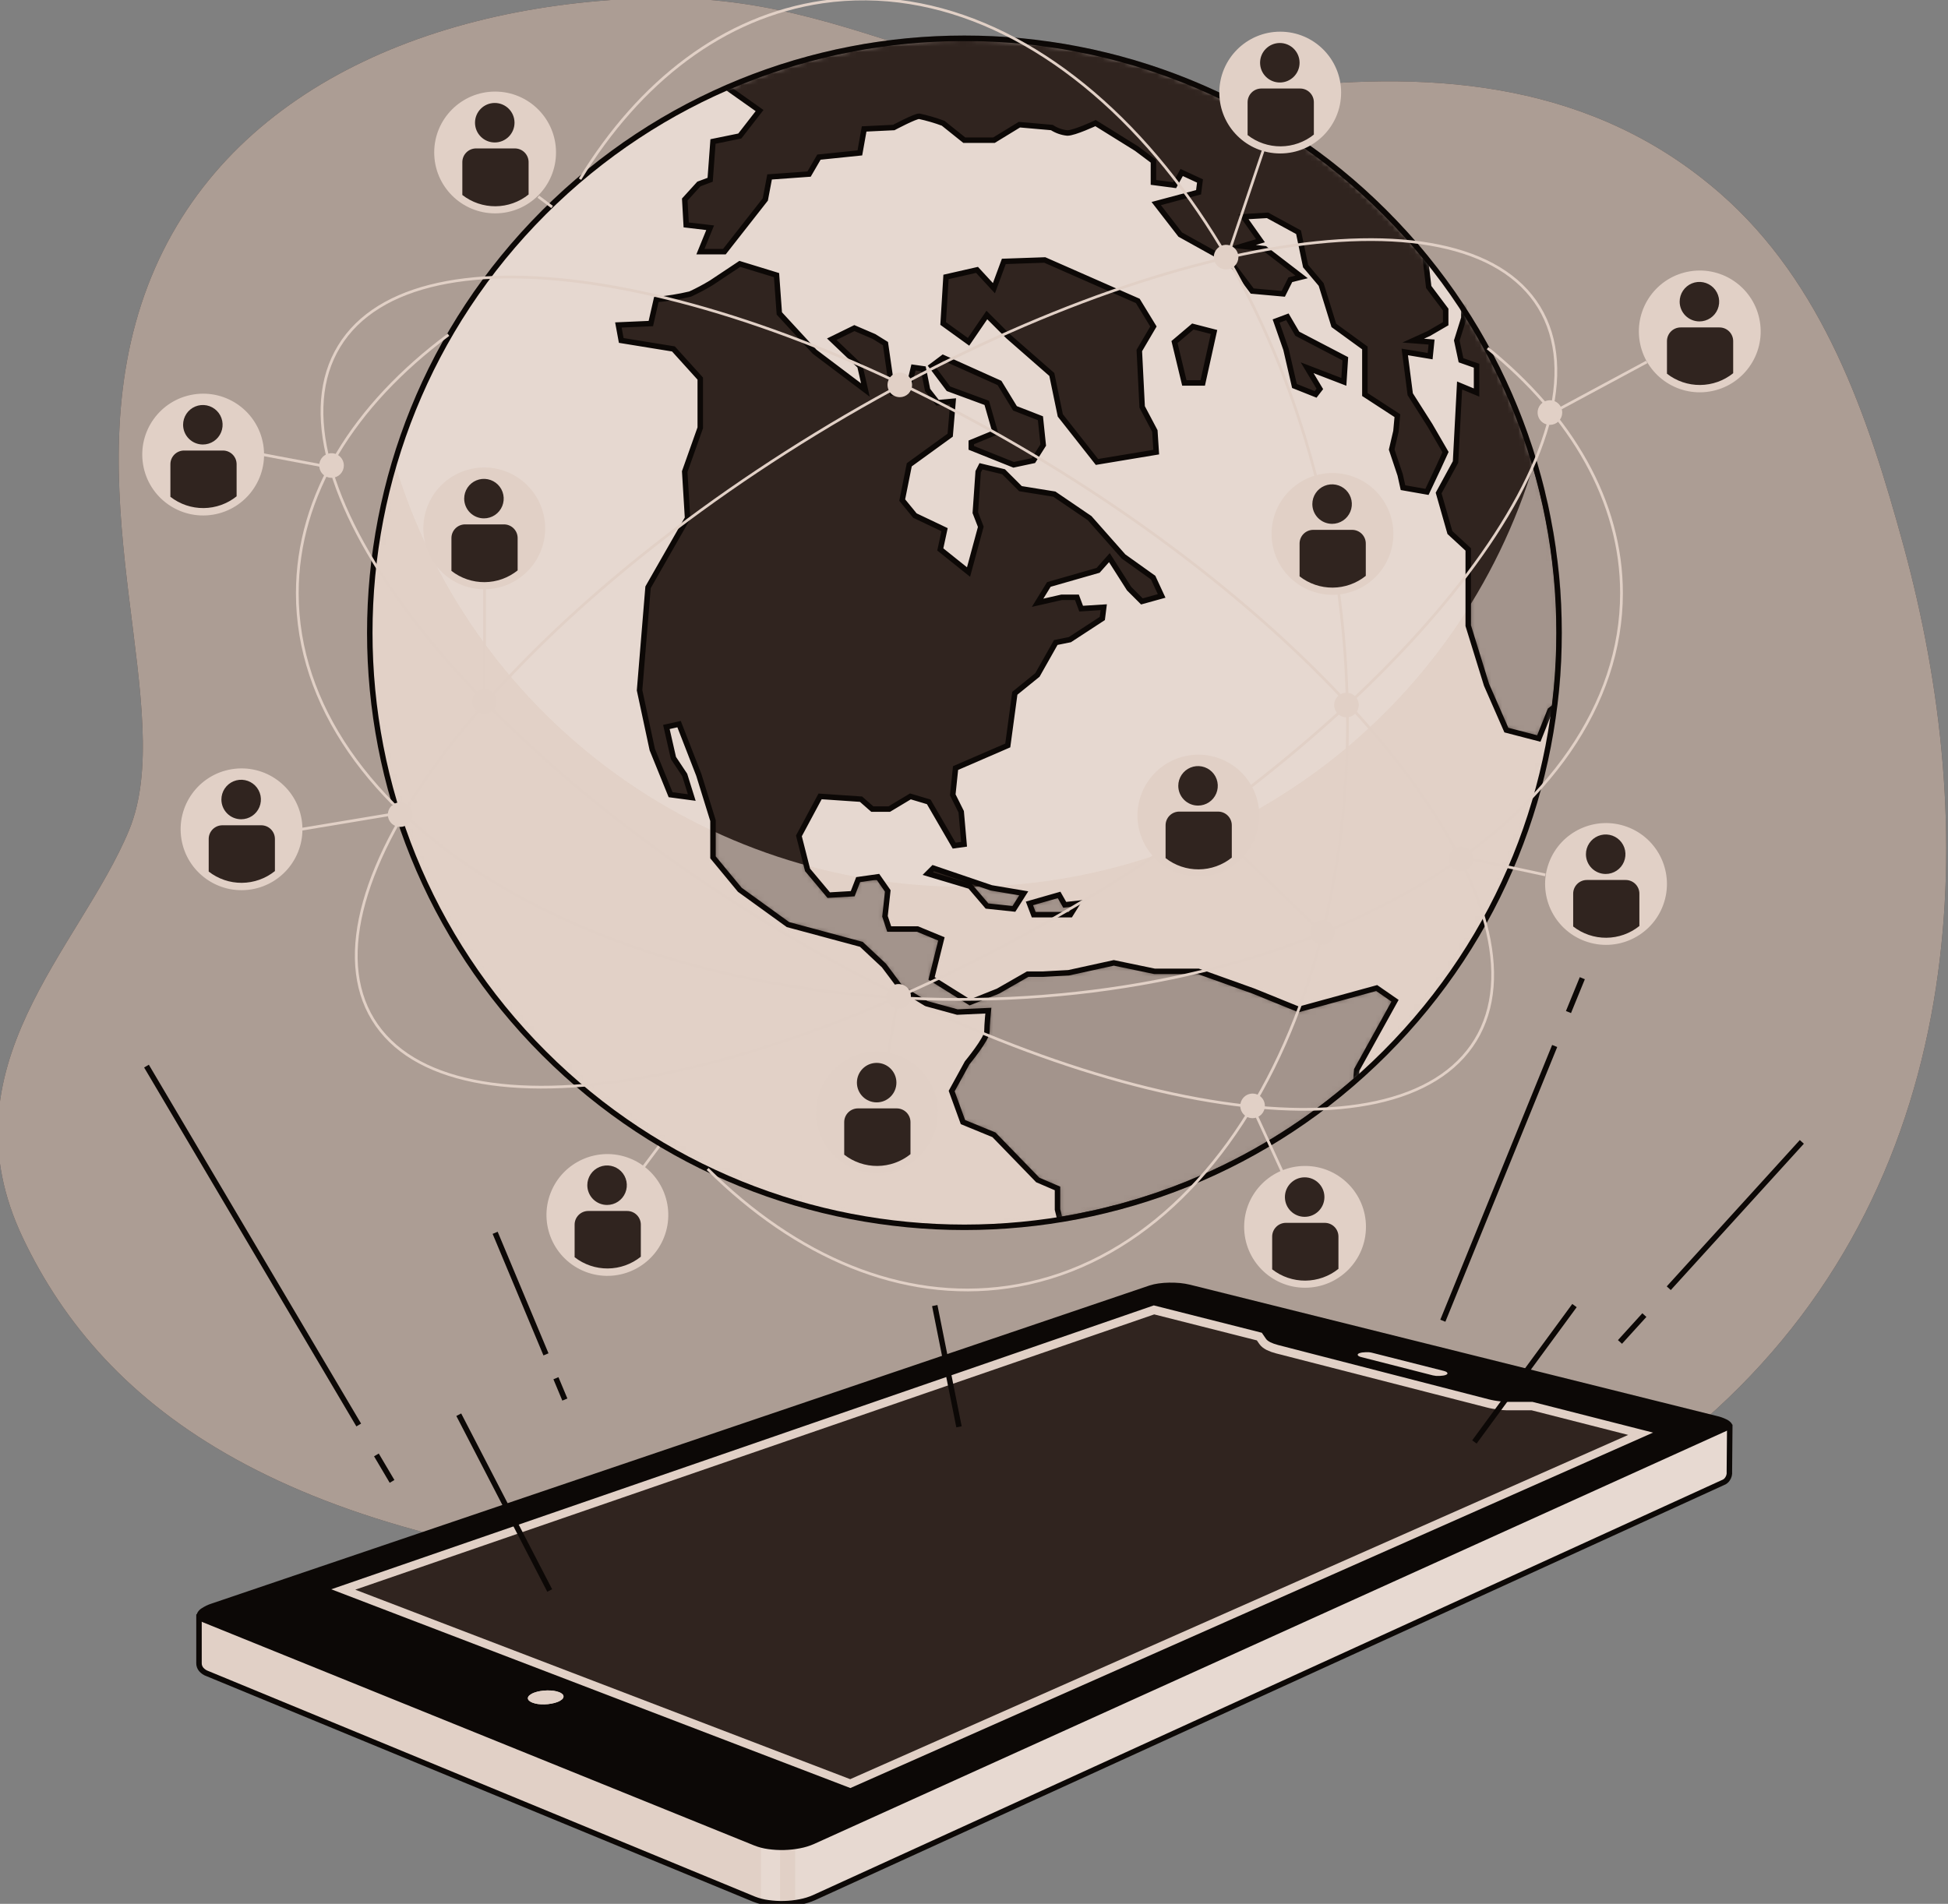
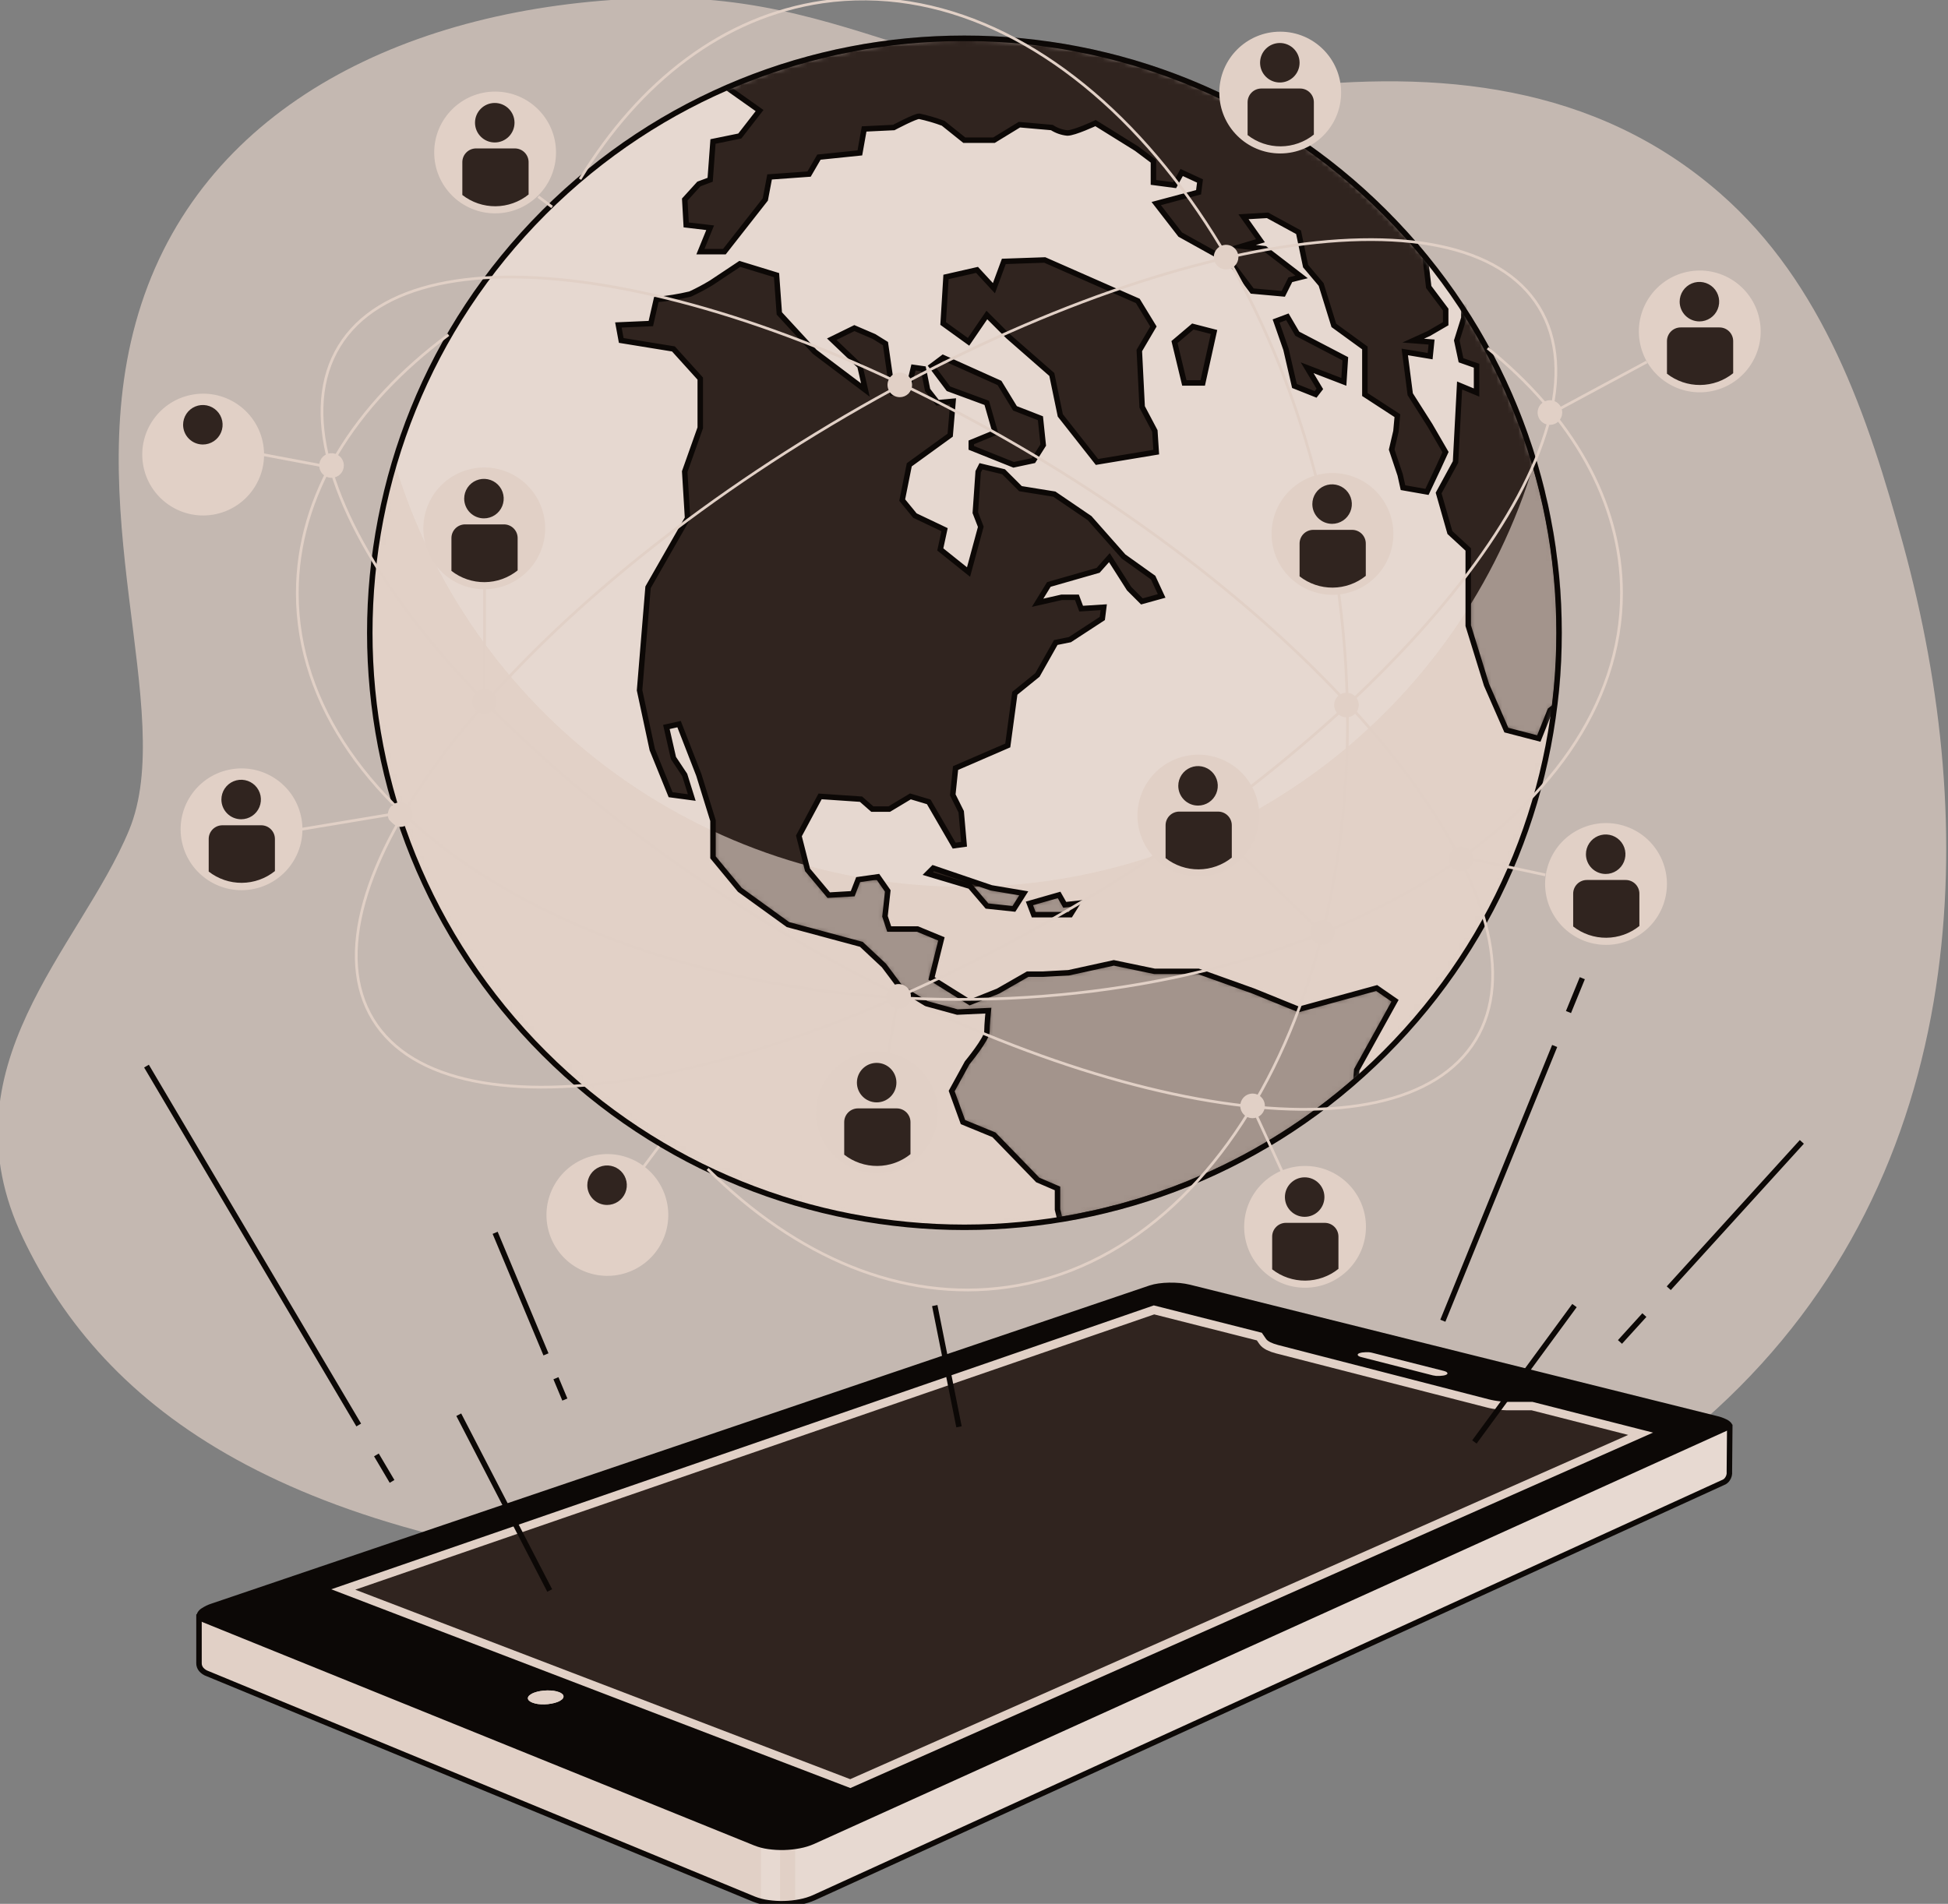
<svg xmlns="http://www.w3.org/2000/svg" width="356" height="348" viewBox="0 0 356 348" fill="none">
  <rect x="0" y="0" width="356" height="348" fill="#808080" stroke="none" />
  <g clip-path="url(#clip0_877_1681)">
-     <path d="M353.801 180.49C357.911 153.49 354.971 125.69 347.801 99.49C341.361 75.98 333.241 51.84 314.341 35.33C291.441 15.33 262.851 12.72 233.831 16.11C176.401 22.8 160.001 -1.8 117.511 -0.31C75.021 1.18 37.751 19.07 25.821 55.6C13.891 92.13 32.531 130.15 23.581 151.76C14.631 173.37 -10.709 195 4.201 226.31C19.111 257.62 51.911 282.22 128.001 288.18C204.091 294.14 270.381 297.13 313.621 257.62C337.001 236.21 349.421 209.23 353.801 180.49Z" fill="#30241F" />
    <path opacity="0.7" d="M353.801 180.49C357.911 153.49 354.971 125.69 347.801 99.49C341.361 75.98 333.241 51.84 314.341 35.33C291.441 15.33 262.851 12.72 233.831 16.11C176.401 22.8 160.001 -1.8 117.511 -0.31C75.021 1.18 37.751 19.07 25.821 55.6C13.891 92.13 32.531 130.15 23.581 151.76C14.631 173.37 -10.709 195 4.201 226.31C19.111 257.62 51.911 282.22 128.001 288.18C204.091 294.14 270.381 297.13 313.621 257.62C337.001 236.21 349.421 209.23 353.801 180.49Z" fill="#E1D0C6" />
    <path d="M316.047 269L316.117 260.8L214.067 236L36.367 295.46V304C36.36 304.411 36.498 304.811 36.758 305.13C37.069 305.495 37.473 305.768 37.928 305.92L137.827 347.15C138.645 347.469 139.498 347.687 140.367 347.8C142.309 348.077 144.283 348.026 146.207 347.65C147.088 347.486 147.947 347.221 148.767 346.86L314.857 271C315.203 270.879 315.498 270.647 315.697 270.34C315.97 269.949 316.094 269.474 316.047 269Z" fill="#E1D0C6" />
    <mask id="mask0_877_1681" style="mask-type:luminance" maskUnits="userSpaceOnUse" x="36" y="236" width="281" height="112">
      <path d="M316.047 269L316.117 260.8L214.067 236L36.367 295.46V304C36.36 304.411 36.498 304.811 36.758 305.13C37.069 305.495 37.473 305.768 37.928 305.92L137.827 347.15C138.645 347.469 139.498 347.687 140.367 347.8C142.309 348.077 144.283 348.026 146.207 347.65C147.088 347.486 147.947 347.221 148.767 346.86L314.857 271C315.203 270.879 315.498 270.647 315.697 270.34C315.97 269.949 316.094 269.474 316.047 269Z" fill="white" />
    </mask>
    <g mask="url(#mask0_877_1681)">
      <path opacity="0.2" d="M315.699 270.36C315.969 269.972 316.093 269.501 316.049 269.03L316.119 260.83L214.069 236L145.309 259V347.76C145.609 347.76 145.919 347.68 146.209 347.62C147.089 347.456 147.949 347.191 148.769 346.83L314.859 271C315.201 270.884 315.496 270.659 315.699 270.36Z" fill="white" />
      <path opacity="0.2" d="M142.558 348.13V334.36H139.078V347.7C140.208 348.028 141.383 348.174 142.558 348.13Z" fill="white" />
    </g>
    <path d="M316.047 269L316.117 260.8L214.067 236L36.367 295.46V304C36.36 304.411 36.498 304.811 36.758 305.13C37.069 305.495 37.473 305.768 37.928 305.92L137.827 347.15C138.645 347.469 139.498 347.687 140.367 347.8C142.309 348.077 144.283 348.026 146.207 347.65C147.088 347.486 147.947 347.221 148.767 346.86L314.857 271C315.203 270.879 315.498 270.647 315.697 270.34C315.97 269.949 316.094 269.474 316.047 269Z" stroke="#0C0806" stroke-miterlimit="10" />
    <path d="M263.841 250.61L250.771 247.3C250.577 247.25 250.38 247.216 250.181 247.2C249.971 247.2 249.751 247.2 249.541 247.2C249.34 247.206 249.14 247.223 248.941 247.25C248.774 247.276 248.61 247.316 248.451 247.37C248.34 247.404 248.24 247.466 248.161 247.55C248.145 247.579 248.137 247.612 248.137 247.645C248.137 247.678 248.145 247.711 248.161 247.74C248.208 247.825 248.282 247.892 248.371 247.93C248.509 248.005 248.657 248.059 248.811 248.09L261.881 251.43C262.082 251.475 262.286 251.508 262.491 251.53H263.141C263.345 251.521 263.549 251.501 263.751 251.47C263.918 251.447 264.082 251.407 264.241 251.35C264.346 251.312 264.442 251.25 264.521 251.17C264.539 251.14 264.549 251.106 264.549 251.07C264.549 251.035 264.539 251 264.521 250.97C264.468 250.884 264.391 250.815 264.301 250.77C264.157 250.701 264.006 250.648 263.851 250.61" fill="#E1D0C6" />
    <path d="M302.129 261.9L280.079 256.28H276.469C276.069 256.28 275.679 256.28 275.289 256.28C274.899 256.28 274.509 256.23 274.139 256.18C273.769 256.13 273.389 256.08 273.029 256.02C272.669 255.96 272.339 255.88 272.029 255.8L233.579 245.93L232.799 245.69C232.559 245.6 232.349 245.51 232.159 245.42C231.991 245.333 231.831 245.232 231.679 245.12C231.564 245.032 231.463 244.928 231.379 244.81L230.609 243.69L210.869 238.69L60.539 290.5L155.419 326.83L302.129 261.9Z" fill="#30241F" stroke="#E1D0C6" stroke-width="3" stroke-miterlimit="10" />
    <path d="M316.409 260.13C316.162 259.827 315.847 259.587 315.489 259.43C314.944 259.165 314.37 258.963 313.779 258.83L217.489 234.83C216.884 234.685 216.269 234.581 215.649 234.52C214.984 234.462 214.316 234.439 213.649 234.45C213 234.458 212.352 234.508 211.709 234.6C211.152 234.675 210.604 234.799 210.069 234.97L38.669 293.11C38.036 293.311 37.434 293.597 36.879 293.96C36.503 294.178 36.203 294.506 36.019 294.9C35.955 295.05 35.932 295.215 35.953 295.377C35.974 295.538 36.038 295.692 36.139 295.82C36.444 296.189 36.846 296.466 37.299 296.62L137.839 337.33C138.656 337.652 139.509 337.874 140.379 337.99C142.32 338.267 144.294 338.216 146.219 337.84C147.1 337.676 147.959 337.411 148.779 337.05L315.649 261.49C315.996 261.362 316.294 261.128 316.499 260.82C316.548 260.708 316.565 260.584 316.549 260.463C316.533 260.341 316.485 260.226 316.409 260.13ZM155.409 326.83L60.539 290.5L210.859 238.61L230.599 243.61L231.369 244.73C231.453 244.848 231.554 244.952 231.669 245.04C231.821 245.153 231.981 245.253 232.149 245.34C232.339 245.43 232.549 245.52 232.789 245.61L233.569 245.85L271.999 255.76C272.319 255.84 272.659 255.92 272.999 255.98C273.339 256.04 273.729 256.1 274.109 256.14C274.489 256.18 274.869 256.22 275.259 256.24C275.649 256.26 276.039 256.24 276.439 256.24H280.049L302.099 261.86L155.409 326.83ZM248.149 247.52C248.228 247.436 248.328 247.374 248.439 247.34C248.599 247.286 248.763 247.246 248.929 247.22C249.128 247.193 249.328 247.176 249.529 247.17C249.739 247.17 249.959 247.17 250.169 247.17C250.368 247.186 250.566 247.22 250.759 247.27L263.829 250.58C263.984 250.618 264.135 250.671 264.279 250.74C264.37 250.785 264.446 250.854 264.499 250.94C264.518 250.97 264.527 251.005 264.527 251.04C264.527 251.075 264.518 251.11 264.499 251.14C264.42 251.22 264.325 251.282 264.219 251.32C264.06 251.377 263.896 251.417 263.729 251.44C263.527 251.471 263.323 251.491 263.119 251.5H262.469C262.264 251.478 262.06 251.445 261.859 251.4L248.789 248.06C248.635 248.029 248.487 247.975 248.349 247.9C248.26 247.862 248.186 247.795 248.139 247.71C248.126 247.679 248.121 247.646 248.125 247.613C248.128 247.579 248.14 247.548 248.159 247.52H248.149ZM102.669 310.66C102.435 310.848 102.171 310.997 101.889 311.1C101.523 311.237 101.145 311.337 100.759 311.4C100.347 311.479 99.929 311.522 99.509 311.53C99.101 311.541 98.694 311.521 98.289 311.47C97.947 311.42 97.612 311.333 97.289 311.21C97.045 311.122 96.823 310.983 96.639 310.8C96.58 310.738 96.535 310.664 96.507 310.583C96.48 310.502 96.47 310.415 96.479 310.33C96.528 310.136 96.645 309.966 96.809 309.85C97.041 309.658 97.305 309.509 97.589 309.41C97.955 309.274 98.334 309.173 98.719 309.11C99.129 309.039 99.543 308.999 99.959 308.99C100.363 308.98 100.768 309 101.169 309.05C101.51 309.098 101.845 309.182 102.169 309.3C102.413 309.382 102.636 309.519 102.819 309.7C102.883 309.759 102.932 309.832 102.962 309.914C102.991 309.996 103.001 310.084 102.989 310.17C102.946 310.367 102.832 310.542 102.669 310.66Z" fill="#0C0806" />
    <path d="M102.158 309.3C101.835 309.182 101.499 309.098 101.158 309.05C100.757 309 100.352 308.979 99.948 308.99C99.532 308.999 99.118 309.039 98.708 309.11C98.323 309.173 97.944 309.274 97.578 309.41C97.294 309.509 97.03 309.658 96.798 309.85C96.634 309.966 96.517 310.136 96.468 310.33C96.459 310.415 96.469 310.502 96.496 310.583C96.524 310.664 96.569 310.738 96.628 310.8C96.812 310.982 97.034 311.122 97.278 311.21C97.601 311.333 97.936 311.42 98.278 311.47C98.683 311.521 99.091 311.541 99.498 311.53C99.918 311.522 100.336 311.478 100.748 311.4C101.134 311.337 101.512 311.237 101.878 311.1C102.16 310.997 102.424 310.848 102.658 310.66C102.818 310.54 102.928 310.366 102.968 310.17C102.98 310.084 102.97 309.996 102.941 309.914C102.911 309.832 102.862 309.759 102.798 309.7C102.615 309.519 102.392 309.382 102.148 309.3" fill="#E1D0C6" />
    <path d="M68.789 265.94L71.649 270.78" stroke="#0C0806" stroke-miterlimit="10" />
    <path d="M26.77 194.87L65.559 260.47" stroke="#0C0806" stroke-miterlimit="10" />
    <path d="M101.598 251.92L103.228 255.82" stroke="#0C0806" stroke-miterlimit="10" />
    <path d="M90.488 225.34L99.778 247.56" stroke="#0C0806" stroke-miterlimit="10" />
    <path d="M284.12 191.19L263.68 241.41" stroke="#0C0806" stroke-miterlimit="10" />
    <path d="M289.171 178.8L286.641 184.99" stroke="#0C0806" stroke-miterlimit="10" />
    <path d="M300.511 240.38L296.051 245.29" stroke="#0C0806" stroke-miterlimit="10" />
    <path d="M329.289 208.72L304.969 235.47" stroke="#0C0806" stroke-miterlimit="10" />
    <path d="M83.84 258.59L100.46 290.72" stroke="#0C0806" stroke-miterlimit="10" />
    <path d="M287.739 238.64L269.449 263.57" stroke="#0C0806" stroke-miterlimit="10" />
    <path d="M170.828 238.64L175.258 260.8" stroke="#0C0806" stroke-miterlimit="10" />
    <path d="M90.482 38.75C96.49 38.75 101.362 33.879 101.362 27.87C101.362 21.861 96.49 16.99 90.482 16.99C84.473 16.99 79.602 21.861 79.602 27.87C79.602 33.879 84.473 38.75 90.482 38.75Z" fill="#E1D0C6" stroke="#E1D0C6" stroke-width="0.5" stroke-miterlimit="10" />
    <path d="M94.092 27.13H87.002C86.337 27.13 85.698 27.395 85.227 27.866C84.757 28.336 84.492 28.975 84.492 29.64V35.64C86.226 36.991 88.365 37.717 90.563 37.701C92.761 37.684 94.889 36.927 96.602 35.55V29.69C96.609 29.357 96.549 29.025 96.426 28.715C96.302 28.404 96.119 28.122 95.885 27.883C95.651 27.645 95.372 27.455 95.064 27.326C94.757 27.197 94.426 27.13 94.092 27.13Z" fill="#30241F" />
    <path d="M90.419 26.04C92.412 26.04 94.029 24.424 94.029 22.43C94.029 20.437 92.412 18.82 90.419 18.82C88.425 18.82 86.809 20.437 86.809 22.43C86.809 24.424 88.425 26.04 90.419 26.04Z" fill="#30241F" />
    <path d="M121.134 226.039C123.32 220.442 120.556 214.133 114.959 211.946C109.362 209.759 103.052 212.524 100.866 218.121C98.679 223.718 101.443 230.027 107.04 232.214C112.637 234.401 118.947 231.636 121.134 226.039Z" fill="#E1D0C6" stroke="#E1D0C6" stroke-width="0.5" stroke-miterlimit="10" />
-     <path d="M114.612 221.35H107.512C106.849 221.35 106.213 221.613 105.744 222.082C105.275 222.551 105.012 223.187 105.012 223.85V229.8C106.744 231.15 108.881 231.876 111.077 231.859C113.273 231.843 115.4 231.086 117.112 229.71V223.85C117.112 223.187 116.848 222.551 116.379 222.082C115.911 221.613 115.275 221.35 114.612 221.35Z" fill="#30241F" />
    <path d="M110.942 220.25C111.656 220.25 112.354 220.039 112.948 219.642C113.541 219.245 114.004 218.681 114.277 218.022C114.55 217.362 114.622 216.636 114.483 215.936C114.343 215.236 114 214.592 113.495 214.088C112.99 213.583 112.347 213.239 111.646 213.1C110.946 212.96 110.22 213.032 109.561 213.305C108.901 213.578 108.337 214.041 107.94 214.635C107.544 215.228 107.332 215.926 107.332 216.64C107.332 217.114 107.425 217.584 107.607 218.022C107.788 218.46 108.054 218.858 108.389 219.193C108.725 219.528 109.123 219.794 109.561 219.975C109.999 220.157 110.468 220.25 110.942 220.25Z" fill="#30241F" />
    <path d="M253.09 192.506C295.529 150.068 295.529 81.262 253.09 38.824C210.652 -3.615 141.846 -3.615 99.408 38.824C56.969 81.262 56.969 150.068 99.408 192.506C141.846 234.945 210.652 234.945 253.09 192.506Z" fill="#E1D0C6" />
    <mask id="mask1_877_1681" style="mask-type:luminance" maskUnits="userSpaceOnUse" x="67" y="6" width="218" height="219">
      <path d="M253.09 192.506C295.529 150.068 295.529 81.262 253.09 38.824C210.652 -3.615 141.846 -3.615 99.408 38.824C56.969 81.262 56.969 150.068 99.408 192.506C141.846 234.945 210.652 234.945 253.09 192.506Z" fill="white" />
    </mask>
    <g mask="url(#mask1_877_1681)">
      <path opacity="0.18" d="M253.09 192.506C295.529 150.068 295.529 81.262 253.09 38.824C210.652 -3.615 141.846 -3.615 99.408 38.824C56.969 81.262 56.969 150.068 99.408 192.506C141.846 234.945 210.652 234.945 253.09 192.506Z" fill="white" />
      <path opacity="0.86" d="M176.252 162.09C152.861 162.088 130.093 154.541 111.332 140.571C92.571 126.6 78.817 106.95 72.112 84.54C67.276 100.76 66.296 117.885 69.249 134.55C72.202 151.216 79.007 166.961 89.122 180.532C99.237 194.102 112.382 205.122 127.509 212.714C142.636 220.305 159.327 224.259 176.252 224.259C193.177 224.259 209.868 220.305 224.996 212.714C240.123 205.122 253.267 194.102 263.382 180.532C273.497 166.961 280.302 151.216 283.255 134.55C286.208 117.885 285.228 100.76 280.392 84.54C273.686 106.949 259.931 126.598 241.17 140.569C222.409 154.539 199.643 162.087 176.252 162.09Z" fill="#E1D0C6" />
      <path d="M172.342 65.36L182.662 70L185.492 74.64L190.142 76.45L190.652 81.35L188.852 84.19L185.242 84.96L177.502 81.86V80.86L181.882 79.06L180.332 73.64L173.332 71.06L170.242 66.94L172.342 65.36ZM237.342 184.51L229.092 181.16L219.002 177.55H211.002L203.552 176L195.292 177.81L190.652 178.06H187.812L182.402 181.16L177.242 183.22L170.242 178.84L172.042 171.62L167.662 169.81H162.502L161.732 167.49L162.242 162.85L160.442 160.27L156.832 160.78L155.832 163.36L151.452 163.62L147.582 159L146.002 152.79L149.872 145.57L157.352 146.08L159.412 147.89H162.512L166.382 145.57L169.732 146.57L174.372 154.57L176.182 154.32L175.662 148.38L174.122 145.29L174.632 140.39L184.172 136.26L185.462 126.72L189.592 123.37L192.942 117.44L195.522 116.92L201.452 113.05L201.712 110.99L197.582 111.25L196.812 109.18H194.002L189.622 110.18L191.682 106.83L200.682 104.25L202.742 101.93L206.352 107.6L208.682 109.93L212.292 108.93L210.742 105.58L205.322 101.71L199.132 94.71L192.682 90.32L186.492 89.32L183.402 86.23L179.272 85.23L178.762 86.23L178.242 93.71L179.242 96.29L177.002 104.56L171.842 100.43L172.622 96.82L167.202 94.24L164.882 91.41L166.172 84.96L173.652 79.54L174.172 73.35L171.332 73.61L169.522 71.29L168.752 67.42L166.942 67.16L165.942 71.29L163.112 71.81L161.822 62.81L159.752 61.52L156.142 59.97L152.002 62L157.152 66.91L158.152 71.29L148.872 64.29L142.422 57.29L141.912 50.29L135.202 48.23L130.002 51.69C128.752 52.449 127.459 53.137 126.132 53.75C124.096 54.236 122.027 54.57 119.942 54.75L118.942 59.14L113.012 59.4L113.532 62.23L123.072 63.78L127.972 69.2V78.2L125.132 86.2L125.652 94.71L118.432 107.35L116.882 126.17L119.202 137.01L122.552 145.26L126.422 145.78L125.132 141.65L123.072 138.55L121.782 132.88L124.102 132.36L127.712 141.65L130.302 150V156.71L135.202 162.64L144.002 169L157.412 172.61L161.542 176.48L164.632 180.6L169.272 183.44L174.952 184.99L180.622 184.73C180.622 184.73 180.362 187.31 180.362 188.6C180.362 189.89 176.752 194.27 176.752 194.27L173.922 199.43L175.982 205.1L181.652 207.43L189.652 215.68L193.262 217.23V221.09L193.712 222.9C213.775 219.655 232.52 210.829 247.802 197.43L247.942 195.56L254.942 182.92L251.592 180.6L237.342 184.51ZM264.172 82.64L261.332 77.74L257.722 72.06L256.722 64.33L261.362 65.1L261.622 62.52L258.262 62.26L261.102 60.97L264.202 59.17V56.59L261.102 52.46L260.442 46.91C245.445 28.565 224.869 15.619 201.84 10.039C178.812 4.46 154.592 6.553 132.862 16L138.812 20.21L135.202 24.86L130.302 25.86L129.782 32.86L127.722 33.63L125.142 36.47L125.402 41.11L129.782 41.63L128.002 46H132.382L139.862 36.46L140.642 32.34L147.862 31.82L149.662 28.72L157.142 27.95L157.922 23.57L163.332 23.31C163.332 23.31 167.202 21.25 167.982 21.25C169.471 21.571 170.934 21.999 172.362 22.53L176.232 25.63H181.642L186.292 22.79L192.222 23.31C193.075 23.865 194.049 24.208 195.062 24.31C196.352 24.31 200.212 22.5 200.212 22.5L207.692 27.15L210.792 29.47V33.34L214.662 33.85L215.952 31.53L219.302 33.08L219.042 35.14L211.302 37.21L215.692 42.88L224.972 48.04L228.842 53.2L234.522 53.71L235.812 51.13L237.872 50.62L231.162 45.46L227.002 45L230.352 44L227.252 39.62L231.642 39.36L237.312 42.45L238.602 48.64L241.442 52L243.762 59.48L249.432 63.6V72.11L255.372 75.98L255.112 78.82L254.332 82.17L255.882 86.81L256.402 89.14L260.782 89.91L262.852 85.52L264.172 82.64ZM267.522 56.64V58.12L266.232 62.24L267.002 65.85L269.842 66.85V71.75L266.742 70.46L266.002 84.44L262.912 90.12L264.972 97.34L268.322 100.43V114.36L271.672 125.19L275.292 133.45L281.222 134.99L283.282 129.83L284.122 129.18C284.68 124.698 284.96 120.187 284.962 115.67C284.982 94.725 278.92 74.225 267.512 56.66L267.522 56.64ZM207.932 55L190.932 47.52L183.452 47.78L181.642 52.68L178.552 49.33L172.882 50.62L172.362 59.13L177.002 62.48L180.352 57.58L184.222 61.45L192.222 68.45L193.772 75.93L200.472 84.44L211.302 82.64L211.052 78.77L208.732 74.38L208.212 64.07L210.792 59.68L207.932 55ZM221.862 60.68L217.992 59.68L214.642 62.52L216.442 70H219.802L221.862 60.68ZM245.862 65.58L237.082 61L235.272 57.91L233.212 58.68L235.012 63.84L236.562 70.55L240.432 72.09L241.202 71.09L238.882 67.22L245.592 69.8L245.862 65.58ZM170.552 158.68L169.552 159.68L177.292 162L180.382 165.61L185.292 166.13L187.092 163.29L181.162 162.29L170.552 158.68ZM193.552 163.58L188.132 165.13L188.912 167.19H195.612L196.902 165.13L194.582 165.39L193.552 163.58Z" fill="#30241F" />
      <mask id="mask2_877_1681" style="mask-type:luminance" maskUnits="userSpaceOnUse" x="113" y="6" width="172" height="217">
        <path d="M172.342 65.36L182.662 70L185.492 74.64L190.142 76.45L190.652 81.35L188.852 84.19L185.242 84.96L177.502 81.86V80.86L181.882 79.06L180.332 73.64L173.332 71.06L170.242 66.94L172.342 65.36ZM237.342 184.51L229.092 181.16L219.002 177.55H211.002L203.552 176L195.292 177.81L190.652 178.06H187.812L182.402 181.16L177.242 183.22L170.242 178.84L172.042 171.62L167.662 169.81H162.502L161.732 167.49L162.242 162.85L160.442 160.27L156.832 160.78L155.832 163.36L151.452 163.62L147.582 159L146.002 152.79L149.872 145.57L157.352 146.08L159.412 147.89H162.512L166.382 145.57L169.732 146.57L174.372 154.57L176.182 154.32L175.662 148.38L174.122 145.29L174.632 140.39L184.172 136.26L185.462 126.72L189.592 123.37L192.942 117.44L195.522 116.92L201.452 113.05L201.712 110.99L197.582 111.25L196.812 109.18H194.002L189.622 110.18L191.682 106.83L200.682 104.25L202.742 101.93L206.352 107.6L208.682 109.93L212.292 108.93L210.742 105.58L205.322 101.71L199.132 94.71L192.682 90.32L186.492 89.32L183.402 86.23L179.272 85.23L178.762 86.23L178.242 93.71L179.242 96.29L177.002 104.56L171.842 100.43L172.622 96.82L167.202 94.24L164.882 91.41L166.172 84.96L173.652 79.54L174.172 73.35L171.332 73.61L169.522 71.29L168.752 67.42L166.942 67.16L165.942 71.29L163.112 71.81L161.822 62.81L159.752 61.52L156.142 59.97L152.002 62L157.152 66.91L158.152 71.29L148.872 64.29L142.422 57.29L141.912 50.29L135.202 48.23L130.002 51.69C128.752 52.449 127.459 53.137 126.132 53.75C124.096 54.236 122.027 54.57 119.942 54.75L118.942 59.14L113.012 59.4L113.532 62.23L123.072 63.78L127.972 69.2V78.2L125.132 86.2L125.652 94.71L118.432 107.35L116.882 126.17L119.202 137.01L122.552 145.26L126.422 145.78L125.132 141.65L123.072 138.55L121.782 132.88L124.102 132.36L127.712 141.65L130.302 150V156.71L135.202 162.64L144.002 169L157.412 172.61L161.542 176.48L164.632 180.6L169.272 183.44L174.952 184.99L180.622 184.73C180.622 184.73 180.362 187.31 180.362 188.6C180.362 189.89 176.752 194.27 176.752 194.27L173.922 199.43L175.982 205.1L181.652 207.43L189.652 215.68L193.262 217.23V221.09L193.712 222.9C213.775 219.655 232.52 210.829 247.802 197.43L247.942 195.56L254.942 182.92L251.592 180.6L237.342 184.51ZM264.172 82.64L261.332 77.74L257.722 72.06L256.722 64.33L261.362 65.1L261.622 62.52L258.262 62.26L261.102 60.97L264.202 59.17V56.59L261.102 52.46L260.442 46.91C245.445 28.565 224.869 15.619 201.84 10.039C178.812 4.46 154.592 6.553 132.862 16L138.812 20.21L135.202 24.86L130.302 25.86L129.782 32.86L127.722 33.63L125.142 36.47L125.402 41.11L129.782 41.63L128.002 46H132.382L139.862 36.46L140.642 32.34L147.862 31.82L149.662 28.72L157.142 27.95L157.922 23.57L163.332 23.31C163.332 23.31 167.202 21.25 167.982 21.25C169.471 21.571 170.934 21.999 172.362 22.53L176.232 25.63H181.642L186.292 22.79L192.222 23.31C193.075 23.865 194.049 24.208 195.062 24.31C196.352 24.31 200.212 22.5 200.212 22.5L207.692 27.15L210.792 29.47V33.34L214.662 33.85L215.952 31.53L219.302 33.08L219.042 35.14L211.302 37.21L215.692 42.88L224.972 48.04L228.842 53.2L234.522 53.71L235.812 51.13L237.872 50.62L231.162 45.46L227.002 45L230.352 44L227.252 39.62L231.642 39.36L237.312 42.45L238.602 48.64L241.442 52L243.762 59.48L249.432 63.6V72.11L255.372 75.98L255.112 78.82L254.332 82.17L255.882 86.81L256.402 89.14L260.782 89.91L262.852 85.52L264.172 82.64ZM267.522 56.64V58.12L266.232 62.24L267.002 65.85L269.842 66.85V71.75L266.742 70.46L266.002 84.44L262.912 90.12L264.972 97.34L268.322 100.43V114.36L271.672 125.19L275.292 133.45L281.222 134.99L283.282 129.83L284.122 129.18C284.68 124.698 284.96 120.187 284.962 115.67C284.982 94.725 278.92 74.225 267.512 56.66L267.522 56.64ZM207.932 55L190.932 47.52L183.452 47.78L181.642 52.68L178.552 49.33L172.882 50.62L172.362 59.13L177.002 62.48L180.352 57.58L184.222 61.45L192.222 68.45L193.772 75.93L200.472 84.44L211.302 82.64L211.052 78.77L208.732 74.38L208.212 64.07L210.792 59.68L207.932 55ZM221.862 60.68L217.992 59.68L214.642 62.52L216.442 70H219.802L221.862 60.68ZM245.862 65.58L237.082 61L235.272 57.91L233.212 58.68L235.012 63.84L236.562 70.55L240.432 72.09L241.202 71.09L238.882 67.22L245.592 69.8L245.862 65.58ZM170.552 158.68L169.552 159.68L177.292 162L180.382 165.61L185.292 166.13L187.092 163.29L181.162 162.29L170.552 158.68ZM193.552 163.58L188.132 165.13L188.912 167.19H195.612L196.902 165.13L194.582 165.39L193.552 163.58Z" fill="white" />
      </mask>
      <g mask="url(#mask2_877_1681)">
        <path opacity="0.65" d="M176.252 162.09C152.861 162.088 130.093 154.541 111.332 140.571C92.571 126.6 78.817 106.95 72.112 84.54C67.276 100.76 66.296 117.885 69.249 134.55C72.202 151.216 79.007 166.961 89.122 180.532C99.237 194.102 112.382 205.122 127.509 212.714C142.636 220.305 159.327 224.259 176.252 224.259C193.177 224.259 209.868 220.305 224.996 212.714C240.123 205.122 253.267 194.102 263.382 180.532C273.497 166.961 280.302 151.216 283.255 134.55C286.208 117.885 285.228 100.76 280.392 84.54C273.686 106.949 259.931 126.598 241.17 140.569C222.409 154.539 199.643 162.087 176.252 162.09Z" fill="#E1D0C6" />
      </g>
      <path d="M172.342 65.36L182.662 70L185.492 74.64L190.142 76.45L190.652 81.35L188.852 84.19L185.242 84.96L177.502 81.86V80.86L181.882 79.06L180.332 73.64L173.332 71.06L170.242 66.94L172.342 65.36ZM237.342 184.51L229.092 181.16L219.002 177.55H211.002L203.552 176L195.292 177.81L190.652 178.06H187.812L182.402 181.16L177.242 183.22L170.242 178.84L172.042 171.62L167.662 169.81H162.502L161.732 167.49L162.242 162.85L160.442 160.27L156.832 160.78L155.832 163.36L151.452 163.62L147.582 159L146.002 152.79L149.872 145.57L157.352 146.08L159.412 147.89H162.512L166.382 145.57L169.732 146.57L174.372 154.57L176.182 154.32L175.662 148.38L174.122 145.29L174.632 140.39L184.172 136.26L185.462 126.72L189.592 123.37L192.942 117.44L195.522 116.92L201.452 113.05L201.712 110.99L197.582 111.25L196.812 109.18H194.002L189.622 110.18L191.682 106.83L200.682 104.25L202.742 101.93L206.352 107.6L208.682 109.93L212.292 108.93L210.742 105.58L205.322 101.71L199.132 94.71L192.682 90.32L186.492 89.32L183.402 86.23L179.272 85.23L178.762 86.23L178.242 93.71L179.242 96.29L177.002 104.56L171.842 100.43L172.622 96.82L167.202 94.24L164.882 91.41L166.172 84.96L173.652 79.54L174.172 73.35L171.332 73.61L169.522 71.29L168.752 67.42L166.942 67.16L165.942 71.29L163.112 71.81L161.822 62.81L159.752 61.52L156.142 59.97L152.002 62L157.152 66.91L158.152 71.29L148.872 64.29L142.422 57.29L141.912 50.29L135.202 48.23L130.002 51.69C128.752 52.449 127.459 53.137 126.132 53.75C124.096 54.236 122.027 54.57 119.942 54.75L118.942 59.14L113.012 59.4L113.532 62.23L123.072 63.78L127.972 69.2V78.2L125.132 86.2L125.652 94.71L118.432 107.35L116.882 126.17L119.202 137.01L122.552 145.26L126.422 145.78L125.132 141.65L123.072 138.55L121.782 132.88L124.102 132.36L127.712 141.65L130.302 150V156.71L135.202 162.64L144.002 169L157.412 172.61L161.542 176.48L164.632 180.6L169.272 183.44L174.952 184.99L180.622 184.73C180.622 184.73 180.362 187.31 180.362 188.6C180.362 189.89 176.752 194.27 176.752 194.27L173.922 199.43L175.982 205.1L181.652 207.43L189.652 215.68L193.262 217.23V221.09L193.712 222.9C213.775 219.655 232.52 210.829 247.802 197.43L247.942 195.56L254.942 182.92L251.592 180.6L237.342 184.51ZM264.172 82.64L261.332 77.74L257.722 72.06L256.722 64.33L261.362 65.1L261.622 62.52L258.262 62.26L261.102 60.97L264.202 59.17V56.59L261.102 52.46L260.442 46.91C245.445 28.565 224.869 15.619 201.84 10.039C178.812 4.46 154.592 6.553 132.862 16L138.812 20.21L135.202 24.86L130.302 25.86L129.782 32.86L127.722 33.63L125.142 36.47L125.402 41.11L129.782 41.63L128.002 46H132.382L139.862 36.46L140.642 32.34L147.862 31.82L149.662 28.72L157.142 27.95L157.922 23.57L163.332 23.31C163.332 23.31 167.202 21.25 167.982 21.25C169.471 21.571 170.934 21.999 172.362 22.53L176.232 25.63H181.642L186.292 22.79L192.222 23.31C193.075 23.865 194.049 24.208 195.062 24.31C196.352 24.31 200.212 22.5 200.212 22.5L207.692 27.15L210.792 29.47V33.34L214.662 33.85L215.952 31.53L219.302 33.08L219.042 35.14L211.302 37.21L215.692 42.88L224.972 48.04L228.842 53.2L234.522 53.71L235.812 51.13L237.872 50.62L231.162 45.46L227.002 45L230.352 44L227.252 39.62L231.642 39.36L237.312 42.45L238.602 48.64L241.442 52L243.762 59.48L249.432 63.6V72.11L255.372 75.98L255.112 78.82L254.332 82.17L255.882 86.81L256.402 89.14L260.782 89.91L262.852 85.52L264.172 82.64ZM267.522 56.64V58.12L266.232 62.24L267.002 65.85L269.842 66.85V71.75L266.742 70.46L266.002 84.44L262.912 90.12L264.972 97.34L268.322 100.43V114.36L271.672 125.19L275.292 133.45L281.222 134.99L283.282 129.83L284.122 129.18C284.68 124.698 284.96 120.187 284.962 115.67C284.982 94.725 278.92 74.225 267.512 56.66L267.522 56.64ZM207.932 55L190.932 47.52L183.452 47.78L181.642 52.68L178.552 49.33L172.882 50.62L172.362 59.13L177.002 62.48L180.352 57.58L184.222 61.45L192.222 68.45L193.772 75.93L200.472 84.44L211.302 82.64L211.052 78.77L208.732 74.38L208.212 64.07L210.792 59.68L207.932 55ZM221.862 60.68L217.992 59.68L214.642 62.52L216.442 70H219.802L221.862 60.68ZM245.862 65.58L237.082 61L235.272 57.91L233.212 58.68L235.012 63.84L236.562 70.55L240.432 72.09L241.202 71.09L238.882 67.22L245.592 69.8L245.862 65.58ZM170.552 158.68L169.552 159.68L177.292 162L180.382 165.61L185.292 166.13L187.092 163.29L181.162 162.29L170.552 158.68ZM193.552 163.58L188.132 165.13L188.912 167.19H195.612L196.902 165.13L194.582 165.39L193.552 163.58Z" stroke="#0C0806" stroke-miterlimit="10" />
    </g>
    <path d="M253.09 192.506C295.529 150.068 295.529 81.262 253.09 38.824C210.652 -3.615 141.846 -3.615 99.408 38.824C56.969 81.262 56.969 150.068 99.408 192.506C141.846 234.945 210.652 234.945 253.09 192.506Z" stroke="#0C0806" stroke-miterlimit="10" />
    <path d="M312.385 71.318C318.315 70.352 322.34 64.761 321.374 58.831C320.408 52.9 314.818 48.875 308.887 49.841C302.956 50.807 298.931 56.398 299.897 62.328C300.863 68.259 306.454 72.284 312.385 71.318Z" fill="#E1D0C6" stroke="#E1D0C6" stroke-width="0.5" stroke-miterlimit="10" />
    <path d="M314.241 59.85H307.141C306.811 59.85 306.486 59.915 306.182 60.041C305.878 60.168 305.602 60.353 305.369 60.586C305.137 60.819 304.953 61.096 304.828 61.4C304.703 61.705 304.639 62.031 304.641 62.36V68.31C306.373 69.66 308.51 70.386 310.706 70.369C312.902 70.353 315.029 69.596 316.741 68.22V62.36C316.742 62.031 316.678 61.705 316.553 61.4C316.428 61.096 316.244 60.819 316.012 60.586C315.78 60.353 315.504 60.168 315.2 60.041C314.896 59.915 314.57 59.85 314.241 59.85Z" fill="#30241F" />
    <path d="M310.571 58.75C311.285 58.75 311.983 58.538 312.577 58.142C313.17 57.745 313.633 57.181 313.906 56.522C314.179 55.862 314.251 55.136 314.112 54.436C313.972 53.736 313.628 53.093 313.124 52.588C312.619 52.083 311.975 51.739 311.275 51.6C310.575 51.46 309.849 51.532 309.189 51.805C308.53 52.078 307.966 52.541 307.569 53.135C307.173 53.728 306.961 54.426 306.961 55.14C306.961 55.614 307.054 56.084 307.236 56.522C307.417 56.96 307.683 57.358 308.018 57.693C308.353 58.028 308.751 58.294 309.189 58.475C309.627 58.657 310.097 58.75 310.571 58.75Z" fill="#30241F" />
    <path d="M233.962 27.8C239.971 27.8 244.842 22.929 244.842 16.92C244.842 10.911 239.971 6.04 233.962 6.04C227.953 6.04 223.082 10.911 223.082 16.92C223.082 22.929 227.953 27.8 233.962 27.8Z" fill="#E1D0C6" stroke="#E1D0C6" stroke-width="0.5" stroke-miterlimit="10" />
    <path d="M237.56 16.18H230.47C229.811 16.191 229.183 16.46 228.721 16.929C228.259 17.399 228 18.031 228 18.69V24.69C229.734 26.041 231.873 26.767 234.071 26.75C236.268 26.734 238.396 25.976 240.11 24.6V18.69C240.11 18.357 240.044 18.027 239.915 17.72C239.787 17.413 239.598 17.134 239.361 16.901C239.123 16.667 238.842 16.483 238.533 16.36C238.224 16.236 237.893 16.175 237.56 16.18Z" fill="#30241F" />
    <path d="M233.891 15.08C235.885 15.08 237.501 13.464 237.501 11.47C237.501 9.477 235.885 7.86 233.891 7.86C231.898 7.86 230.281 9.477 230.281 11.47C230.281 13.464 231.898 15.08 233.891 15.08Z" fill="#30241F" />
    <path d="M38.877 93.829C44.808 92.863 48.832 87.272 47.867 81.341C46.901 75.411 41.31 71.386 35.379 72.352C29.448 73.318 25.424 78.908 26.39 84.839C27.355 90.77 32.946 94.795 38.877 93.829Z" fill="#E1D0C6" stroke="#E1D0C6" stroke-width="0.5" stroke-miterlimit="10" />
-     <path d="M40.741 82.35H33.641C33.312 82.35 32.986 82.415 32.682 82.541C32.378 82.668 32.102 82.853 31.869 83.086C31.637 83.319 31.453 83.596 31.328 83.9C31.203 84.205 31.139 84.531 31.141 84.86V90.81C32.873 92.16 35.01 92.886 37.206 92.869C39.402 92.853 41.529 92.096 43.241 90.72V84.86C43.242 84.531 43.178 84.205 43.053 83.9C42.928 83.596 42.744 83.319 42.512 83.086C42.28 82.853 42.004 82.668 41.7 82.541C41.396 82.415 41.07 82.35 40.741 82.35Z" fill="#30241F" />
    <path d="M37.071 81.25C37.785 81.25 38.483 81.038 39.077 80.642C39.67 80.245 40.133 79.681 40.406 79.022C40.679 78.362 40.751 77.636 40.612 76.936C40.472 76.236 40.129 75.593 39.624 75.088C39.119 74.583 38.475 74.239 37.775 74.1C37.075 73.96 36.349 74.032 35.69 74.305C35.03 74.578 34.466 75.041 34.069 75.635C33.673 76.228 33.461 76.926 33.461 77.64C33.461 78.598 33.841 79.516 34.518 80.193C35.195 80.87 36.114 81.25 37.071 81.25Z" fill="#30241F" />
    <path d="M45.889 162.323C51.819 161.357 55.844 155.766 54.878 149.835C53.912 143.905 48.322 139.88 42.391 140.846C36.46 141.812 32.435 147.403 33.401 153.333C34.367 159.264 39.958 163.289 45.889 162.323Z" fill="#E1D0C6" stroke="#E1D0C6" stroke-width="0.5" stroke-miterlimit="10" />
    <path d="M47.741 150.85H40.641C40.312 150.85 39.986 150.915 39.682 151.041C39.378 151.168 39.102 151.353 38.869 151.586C38.637 151.819 38.453 152.096 38.328 152.4C38.203 152.705 38.139 153.031 38.141 153.36V159.31C39.873 160.66 42.01 161.386 44.206 161.369C46.402 161.353 48.529 160.596 50.241 159.22V153.36C50.242 153.031 50.178 152.705 50.053 152.4C49.928 152.096 49.744 151.819 49.512 151.586C49.28 151.353 49.004 151.168 48.7 151.041C48.396 150.915 48.07 150.85 47.741 150.85Z" fill="#30241F" />
    <path d="M44.071 149.75C44.785 149.75 45.483 149.539 46.077 149.142C46.67 148.745 47.133 148.181 47.406 147.522C47.679 146.862 47.751 146.136 47.612 145.436C47.472 144.736 47.129 144.092 46.624 143.588C46.119 143.083 45.475 142.739 44.775 142.6C44.075 142.46 43.349 142.532 42.69 142.805C42.03 143.078 41.466 143.541 41.069 144.135C40.673 144.728 40.461 145.426 40.461 146.14C40.461 147.098 40.841 148.016 41.518 148.693C42.195 149.37 43.114 149.75 44.071 149.75Z" fill="#30241F" />
    <path d="M98.624 100.565C100.825 94.974 98.077 88.657 92.486 86.456C86.895 84.254 80.578 87.002 78.376 92.594C76.175 98.185 78.923 104.502 84.514 106.703C90.105 108.904 96.422 106.156 98.624 100.565Z" fill="#E1D0C6" stroke="#E1D0C6" stroke-width="0.5" stroke-miterlimit="10" />
    <path d="M92.11 95.85H85C84.337 95.85 83.701 96.114 83.232 96.582C82.763 97.051 82.5 97.687 82.5 98.35V104.35C84.232 105.7 86.37 106.426 88.566 106.409C90.762 106.393 92.888 105.636 94.6 104.26V98.4C94.607 98.068 94.547 97.739 94.425 97.43C94.303 97.122 94.121 96.841 93.889 96.603C93.657 96.366 93.381 96.177 93.075 96.048C92.77 95.919 92.442 95.851 92.11 95.85Z" fill="#30241F" />
    <path d="M88.442 94.75C89.156 94.75 89.854 94.538 90.448 94.142C91.041 93.745 91.504 93.181 91.777 92.522C92.05 91.862 92.122 91.136 91.983 90.436C91.843 89.736 91.5 89.093 90.995 88.588C90.49 88.083 89.847 87.739 89.146 87.6C88.446 87.46 87.72 87.532 87.061 87.805C86.401 88.078 85.837 88.541 85.44 89.135C85.044 89.728 84.832 90.426 84.832 91.14C84.832 91.614 84.925 92.084 85.107 92.522C85.288 92.96 85.554 93.358 85.889 93.693C86.225 94.028 86.623 94.294 87.061 94.475C87.499 94.657 87.968 94.75 88.442 94.75Z" fill="#30241F" />
    <path d="M160.271 214.21C166.279 214.21 171.151 209.339 171.151 203.33C171.151 197.321 166.279 192.45 160.271 192.45C154.262 192.45 149.391 197.321 149.391 203.33C149.391 209.339 154.262 214.21 160.271 214.21Z" fill="#E1D0C6" stroke="#E1D0C6" stroke-width="0.5" stroke-miterlimit="10" />
    <path d="M163.881 202.6H156.791C156.126 202.6 155.487 202.865 155.016 203.335C154.546 203.806 154.281 204.444 154.281 205.11V211.06C156.015 212.411 158.154 213.137 160.352 213.12C162.55 213.104 164.678 212.346 166.391 210.97V205.11C166.391 204.444 166.127 203.806 165.656 203.335C165.185 202.865 164.547 202.6 163.881 202.6Z" fill="#30241F" />
    <path d="M160.212 201.5C162.205 201.5 163.822 199.884 163.822 197.89C163.822 195.897 162.205 194.28 160.212 194.28C158.218 194.28 156.602 195.897 156.602 197.89C156.602 199.884 158.218 201.5 160.212 201.5Z" fill="#30241F" />
    <path d="M238.501 235.13C244.51 235.13 249.381 230.259 249.381 224.25C249.381 218.241 244.51 213.37 238.501 213.37C232.492 213.37 227.621 218.241 227.621 224.25C227.621 230.259 232.492 235.13 238.501 235.13Z" fill="#E1D0C6" stroke="#E1D0C6" stroke-width="0.5" stroke-miterlimit="10" />
    <path d="M242.102 223.52H235.002C234.338 223.52 233.701 223.783 233.231 224.252C232.76 224.72 232.495 225.356 232.492 226.02V232.02C234.226 233.371 236.365 234.097 238.563 234.08C240.761 234.064 242.889 233.306 244.602 231.93V226C244.597 225.34 244.331 224.71 243.863 224.245C243.395 223.781 242.762 223.52 242.102 223.52Z" fill="#30241F" />
    <path d="M238.43 222.42C240.424 222.42 242.04 220.804 242.04 218.81C242.04 216.816 240.424 215.2 238.43 215.2C236.437 215.2 234.82 216.816 234.82 218.81C234.82 220.804 236.437 222.42 238.43 222.42Z" fill="#30241F" />
    <path d="M303.717 165.332C305.789 159.692 302.898 153.439 297.258 151.366C291.618 149.293 285.365 152.185 283.292 157.825C281.219 163.465 284.111 169.718 289.751 171.79C295.391 173.863 301.644 170.972 303.717 165.332Z" fill="#E1D0C6" stroke="#E1D0C6" stroke-width="0.5" stroke-miterlimit="10" />
    <path d="M297.11 160.85H290C289.337 160.85 288.701 161.113 288.232 161.582C287.763 162.051 287.5 162.687 287.5 163.35V169.35C289.232 170.7 291.37 171.426 293.566 171.409C295.762 171.393 297.888 170.636 299.6 169.26V163.4C299.607 163.068 299.547 162.739 299.425 162.43C299.303 162.122 299.121 161.841 298.889 161.603C298.657 161.366 298.381 161.177 298.075 161.048C297.77 160.919 297.442 160.851 297.11 160.85Z" fill="#30241F" />
    <path d="M293.442 159.75C294.156 159.75 294.854 159.539 295.448 159.142C296.041 158.745 296.504 158.181 296.777 157.522C297.05 156.862 297.122 156.136 296.983 155.436C296.843 154.736 296.5 154.092 295.995 153.588C295.49 153.083 294.847 152.739 294.146 152.6C293.446 152.46 292.72 152.532 292.061 152.805C291.401 153.078 290.837 153.541 290.44 154.135C290.044 154.728 289.832 155.426 289.832 156.14C289.832 157.098 290.212 158.016 290.889 158.693C291.566 159.37 292.485 159.75 293.442 159.75Z" fill="#30241F" />
    <path d="M271.862 63.64C287.222 76.09 296.332 91.64 296.332 108.42C296.332 149.42 242.162 182.68 175.332 182.68C108.502 182.68 54.332 149.43 54.332 108.42C54.332 90.48 64.702 74.03 81.962 61.19" stroke="#E1D0C6" stroke-width="0.5" stroke-miterlimit="10" />
    <path d="M106 32.75C116.89 14.9 132.2 3 150.34 0.35C192.96 -5.79 235.07 41.82 244.41 106.69C253.75 171.56 226.78 229.12 184.17 235.26C164.77 238.05 145.47 229.71 129.32 213.67" stroke="#E1D0C6" stroke-width="0.5" stroke-miterlimit="10" />
    <path d="M269.646 190.134C283.808 166.95 248.803 119.759 191.459 84.729C134.116 49.699 76.149 40.095 61.987 63.279C47.825 86.462 82.83 133.653 140.173 168.683C197.517 203.713 255.483 213.317 269.646 190.134Z" stroke="#E1D0C6" stroke-width="0.5" stroke-miterlimit="10" />
    <path d="M200.365 163.235C259.212 127.287 295.436 79.351 281.274 56.167C267.111 32.984 207.926 43.332 149.079 79.281C90.232 115.229 54.008 163.165 68.171 186.348C82.333 209.532 141.518 199.184 200.365 163.235Z" stroke="#E1D0C6" stroke-width="0.5" stroke-miterlimit="10" />
    <path d="M226.07 47C226.07 46.604 225.953 46.218 225.733 45.889C225.513 45.56 225.201 45.304 224.836 45.152C224.47 45.001 224.068 44.961 223.68 45.038C223.292 45.116 222.936 45.306 222.656 45.586C222.376 45.865 222.186 46.222 222.109 46.61C222.032 46.998 222.071 47.4 222.223 47.765C222.374 48.131 222.63 48.443 222.959 48.663C223.288 48.883 223.675 49 224.07 49C224.601 49 225.109 48.789 225.485 48.414C225.86 48.039 226.07 47.53 226.07 47Z" fill="#E1D0C6" stroke="#E1D0C6" stroke-width="0.5" stroke-miterlimit="10" />
    <path d="M248.07 128.87C248.07 128.475 247.953 128.088 247.733 127.759C247.513 127.43 247.201 127.174 246.836 127.022C246.47 126.871 246.068 126.831 245.68 126.909C245.292 126.986 244.936 127.176 244.656 127.456C244.376 127.736 244.186 128.092 244.109 128.48C244.032 128.868 244.071 129.27 244.223 129.635C244.374 130.001 244.63 130.313 244.959 130.533C245.288 130.753 245.675 130.87 246.07 130.87C246.601 130.87 247.109 130.659 247.485 130.284C247.86 129.909 248.07 129.401 248.07 128.87Z" fill="#E1D0C6" stroke="#E1D0C6" stroke-width="0.5" stroke-miterlimit="10" />
    <path d="M243.672 170.46C243.672 170.064 243.555 169.678 243.335 169.349C243.115 169.02 242.803 168.764 242.437 168.612C242.072 168.461 241.67 168.421 241.282 168.498C240.894 168.576 240.537 168.766 240.258 169.046C239.978 169.325 239.787 169.682 239.71 170.07C239.633 170.458 239.673 170.86 239.824 171.225C239.975 171.591 240.232 171.903 240.561 172.123C240.89 172.343 241.276 172.46 241.672 172.46C242.202 172.46 242.711 172.249 243.086 171.874C243.461 171.499 243.672 170.99 243.672 170.46Z" fill="#E1D0C6" stroke="#E1D0C6" stroke-width="0.5" stroke-miterlimit="10" />
    <path d="M230.91 202.14C230.91 201.745 230.793 201.358 230.573 201.029C230.353 200.7 230.041 200.444 229.676 200.292C229.31 200.141 228.908 200.101 228.52 200.179C228.132 200.256 227.776 200.446 227.496 200.726C227.216 201.006 227.026 201.362 226.949 201.75C226.871 202.138 226.911 202.54 227.062 202.905C227.214 203.271 227.47 203.583 227.799 203.803C228.128 204.023 228.515 204.14 228.91 204.14C229.441 204.14 229.949 203.929 230.324 203.554C230.699 203.179 230.91 202.671 230.91 202.14Z" fill="#E1D0C6" stroke="#E1D0C6" stroke-width="0.5" stroke-miterlimit="10" />
    <path d="M269 157C269 156.604 268.883 156.218 268.663 155.889C268.443 155.56 268.131 155.304 267.765 155.152C267.4 155.001 266.998 154.961 266.61 155.038C266.222 155.116 265.865 155.306 265.586 155.586C265.306 155.865 265.116 156.222 265.038 156.61C264.961 156.998 265.001 157.4 265.152 157.765C265.304 158.131 265.56 158.443 265.889 158.663C266.218 158.883 266.604 159 267 159C267.53 159 268.039 158.789 268.414 158.414C268.789 158.039 269 157.53 269 157Z" fill="#E1D0C6" stroke="#E1D0C6" stroke-width="0.5" stroke-miterlimit="10" />
    <path d="M166.219 182.12C166.219 181.725 166.101 181.338 165.882 181.009C165.662 180.68 165.35 180.424 164.984 180.272C164.619 180.121 164.217 180.081 163.829 180.159C163.441 180.236 163.084 180.426 162.805 180.706C162.525 180.986 162.334 181.342 162.257 181.73C162.18 182.118 162.22 182.52 162.371 182.886C162.522 183.251 162.779 183.563 163.108 183.783C163.437 184.003 163.823 184.12 164.219 184.12C164.749 184.12 165.258 183.909 165.633 183.534C166.008 183.159 166.219 182.651 166.219 182.12Z" fill="#E1D0C6" stroke="#E1D0C6" stroke-width="0.5" stroke-miterlimit="10" />
-     <path d="M75.129 148.9C75.129 148.505 75.012 148.118 74.792 147.789C74.572 147.46 74.26 147.204 73.894 147.053C73.529 146.901 73.127 146.862 72.739 146.939C72.351 147.016 71.994 147.206 71.715 147.486C71.435 147.766 71.245 148.122 71.167 148.51C71.09 148.898 71.13 149.3 71.281 149.666C71.433 150.031 71.689 150.344 72.018 150.563C72.347 150.783 72.733 150.9 73.129 150.9C73.659 150.9 74.168 150.69 74.543 150.315C74.918 149.94 75.129 149.431 75.129 148.9Z" fill="#E1D0C6" stroke="#E1D0C6" stroke-width="0.5" stroke-miterlimit="10" />
+     <path d="M75.129 148.9C75.129 148.505 75.012 148.118 74.792 147.789C74.572 147.46 74.26 147.204 73.894 147.053C73.529 146.901 73.127 146.862 72.739 146.939C72.351 147.016 71.994 147.206 71.715 147.486C71.435 147.766 71.245 148.122 71.167 148.51C71.09 148.898 71.13 149.3 71.281 149.666C72.347 150.783 72.733 150.9 73.129 150.9C73.659 150.9 74.168 150.69 74.543 150.315C74.918 149.94 75.129 149.431 75.129 148.9Z" fill="#E1D0C6" stroke="#E1D0C6" stroke-width="0.5" stroke-miterlimit="10" />
    <path d="M90.531 128.21C90.531 127.814 90.414 127.428 90.194 127.099C89.974 126.77 89.662 126.514 89.297 126.362C88.931 126.211 88.529 126.171 88.141 126.248C87.753 126.326 87.397 126.516 87.117 126.796C86.837 127.075 86.647 127.432 86.57 127.82C86.493 128.208 86.532 128.61 86.683 128.975C86.835 129.341 87.091 129.653 87.42 129.873C87.749 130.093 88.136 130.21 88.531 130.21C89.062 130.21 89.57 129.999 89.945 129.624C90.32 129.249 90.531 128.74 90.531 128.21Z" fill="#E1D0C6" stroke="#E1D0C6" stroke-width="0.5" stroke-miterlimit="10" />
    <path d="M166.441 70.35C166.441 69.954 166.324 69.568 166.104 69.239C165.885 68.91 165.572 68.654 165.207 68.502C164.841 68.351 164.439 68.311 164.051 68.388C163.663 68.466 163.307 68.656 163.027 68.936C162.747 69.216 162.557 69.572 162.48 69.96C162.403 70.348 162.442 70.75 162.594 71.115C162.745 71.481 163.001 71.793 163.33 72.013C163.659 72.233 164.046 72.35 164.441 72.35C164.972 72.35 165.481 72.139 165.856 71.764C166.231 71.389 166.441 70.88 166.441 70.35Z" fill="#E1D0C6" stroke="#E1D0C6" stroke-width="0.5" stroke-miterlimit="10" />
    <path d="M285.25 75.41C285.25 75.015 285.133 74.628 284.913 74.299C284.693 73.97 284.381 73.714 284.015 73.562C283.65 73.411 283.248 73.371 282.86 73.449C282.472 73.526 282.115 73.716 281.836 73.996C281.556 74.276 281.366 74.632 281.288 75.02C281.211 75.408 281.251 75.81 281.402 76.175C281.554 76.541 281.81 76.853 282.139 77.073C282.468 77.293 282.854 77.41 283.25 77.41C283.78 77.41 284.289 77.2 284.664 76.824C285.039 76.449 285.25 75.941 285.25 75.41Z" fill="#E1D0C6" stroke="#E1D0C6" stroke-width="0.5" stroke-miterlimit="10" />
    <path d="M62.59 85.09C62.59 84.695 62.472 84.308 62.253 83.979C62.033 83.65 61.721 83.394 61.355 83.243C60.99 83.091 60.588 83.052 60.2 83.129C59.812 83.206 59.455 83.396 59.176 83.676C58.896 83.956 58.705 84.312 58.628 84.7C58.551 85.088 58.591 85.49 58.742 85.856C58.894 86.221 59.15 86.534 59.479 86.753C59.808 86.973 60.194 87.09 60.59 87.09C61.12 87.09 61.629 86.88 62.004 86.504C62.379 86.129 62.59 85.621 62.59 85.09Z" fill="#E1D0C6" stroke="#E1D0C6" stroke-width="0.5" stroke-miterlimit="10" />
    <path d="M285.23 74.62L300.95 66.16" stroke="#E1D0C6" stroke-width="0.5" stroke-miterlimit="10" />
    <path d="M58.632 85.09L48.012 83.09" stroke="#E1D0C6" stroke-width="0.5" stroke-miterlimit="10" />
    <path d="M88.551 126.23V107.46" stroke="#E1D0C6" stroke-width="0.5" stroke-miterlimit="10" />
    <path d="M71.172 148.9L55.012 151.59" stroke="#E1D0C6" stroke-width="0.5" stroke-miterlimit="10" />
    <path d="M163.789 184.07L162.309 192.77" stroke="#E1D0C6" stroke-width="0.5" stroke-miterlimit="10" />
    <path d="M229.68 204.05L234.31 214.13" stroke="#E1D0C6" stroke-width="0.5" stroke-miterlimit="10" />
    <path d="M268.969 157.04L282.409 159.92" stroke="#E1D0C6" stroke-width="0.5" stroke-miterlimit="10" />
    <path d="M240.089 169.01L227.039 156.45" stroke="#E1D0C6" stroke-width="0.5" stroke-miterlimit="10" />
-     <path d="M224.891 45.22L230.841 27.53" stroke="#E1D0C6" stroke-width="0.5" stroke-miterlimit="10" />
    <path d="M98.379 35.95L100.899 37.84" stroke="#E1D0C6" stroke-width="0.5" stroke-miterlimit="10" />
    <path d="M117.602 213.31L120.432 209.53" stroke="#E1D0C6" stroke-width="0.5" stroke-miterlimit="10" />
    <path d="M229.187 152.911C231.305 147.287 228.463 141.012 222.84 138.894C217.217 136.776 210.942 139.617 208.823 145.24C206.705 150.863 209.547 157.139 215.17 159.257C220.793 161.375 227.069 158.534 229.187 152.911Z" fill="#E1D0C6" stroke="#E1D0C6" stroke-width="0.5" stroke-miterlimit="10" />
    <path d="M222.612 148.35H215.512C214.849 148.35 214.213 148.613 213.744 149.082C213.275 149.551 213.012 150.187 213.012 150.85V156.85C214.744 158.2 216.881 158.926 219.077 158.909C221.273 158.893 223.4 158.136 225.112 156.76V150.9C225.118 150.568 225.059 150.237 224.936 149.928C224.813 149.619 224.63 149.337 224.397 149.1C224.165 148.862 223.887 148.674 223.58 148.545C223.273 148.416 222.944 148.35 222.612 148.35Z" fill="#30241F" />
    <path d="M218.942 147.25C219.656 147.25 220.354 147.039 220.948 146.642C221.541 146.245 222.004 145.681 222.277 145.022C222.55 144.362 222.622 143.636 222.483 142.936C222.343 142.236 222 141.592 221.495 141.088C220.99 140.583 220.347 140.239 219.646 140.1C218.946 139.96 218.22 140.032 217.561 140.305C216.901 140.578 216.337 141.041 215.94 141.635C215.544 142.228 215.332 142.926 215.332 143.64C215.332 144.598 215.712 145.516 216.389 146.193C217.066 146.87 217.985 147.25 218.942 147.25Z" fill="#30241F" />
    <path d="M253.704 101.4C255.807 95.771 252.949 89.503 247.32 87.4C241.692 85.296 235.424 88.154 233.32 93.783C231.217 99.412 234.075 105.68 239.703 107.783C245.332 109.886 251.6 107.029 253.704 101.4Z" fill="#E1D0C6" stroke="#E1D0C6" stroke-width="0.5" stroke-miterlimit="10" />
    <path d="M247.11 96.85H240C239.337 96.85 238.701 97.114 238.232 97.582C237.763 98.051 237.5 98.687 237.5 99.35V105.35C239.232 106.7 241.37 107.426 243.566 107.409C245.762 107.393 247.888 106.636 249.6 105.26V99.4C249.607 99.068 249.547 98.739 249.425 98.43C249.303 98.122 249.121 97.841 248.889 97.603C248.657 97.366 248.381 97.177 248.075 97.048C247.77 96.919 247.442 96.851 247.11 96.85Z" fill="#30241F" />
    <path d="M243.442 95.75C244.156 95.75 244.854 95.538 245.448 95.142C246.041 94.745 246.504 94.181 246.777 93.522C247.05 92.862 247.122 92.136 246.983 91.436C246.843 90.736 246.5 90.093 245.995 89.588C245.49 89.083 244.847 88.739 244.146 88.6C243.446 88.46 242.72 88.532 242.061 88.805C241.401 89.078 240.837 89.541 240.44 90.135C240.044 90.728 239.832 91.426 239.832 92.14C239.832 93.098 240.212 94.016 240.889 94.693C241.566 95.37 242.485 95.75 243.442 95.75Z" fill="#30241F" />
  </g>
  <defs>
    <clipPath id="clip0_877_1681">
      <rect width="356" height="348" fill="white" />
    </clipPath>
  </defs>
</svg>